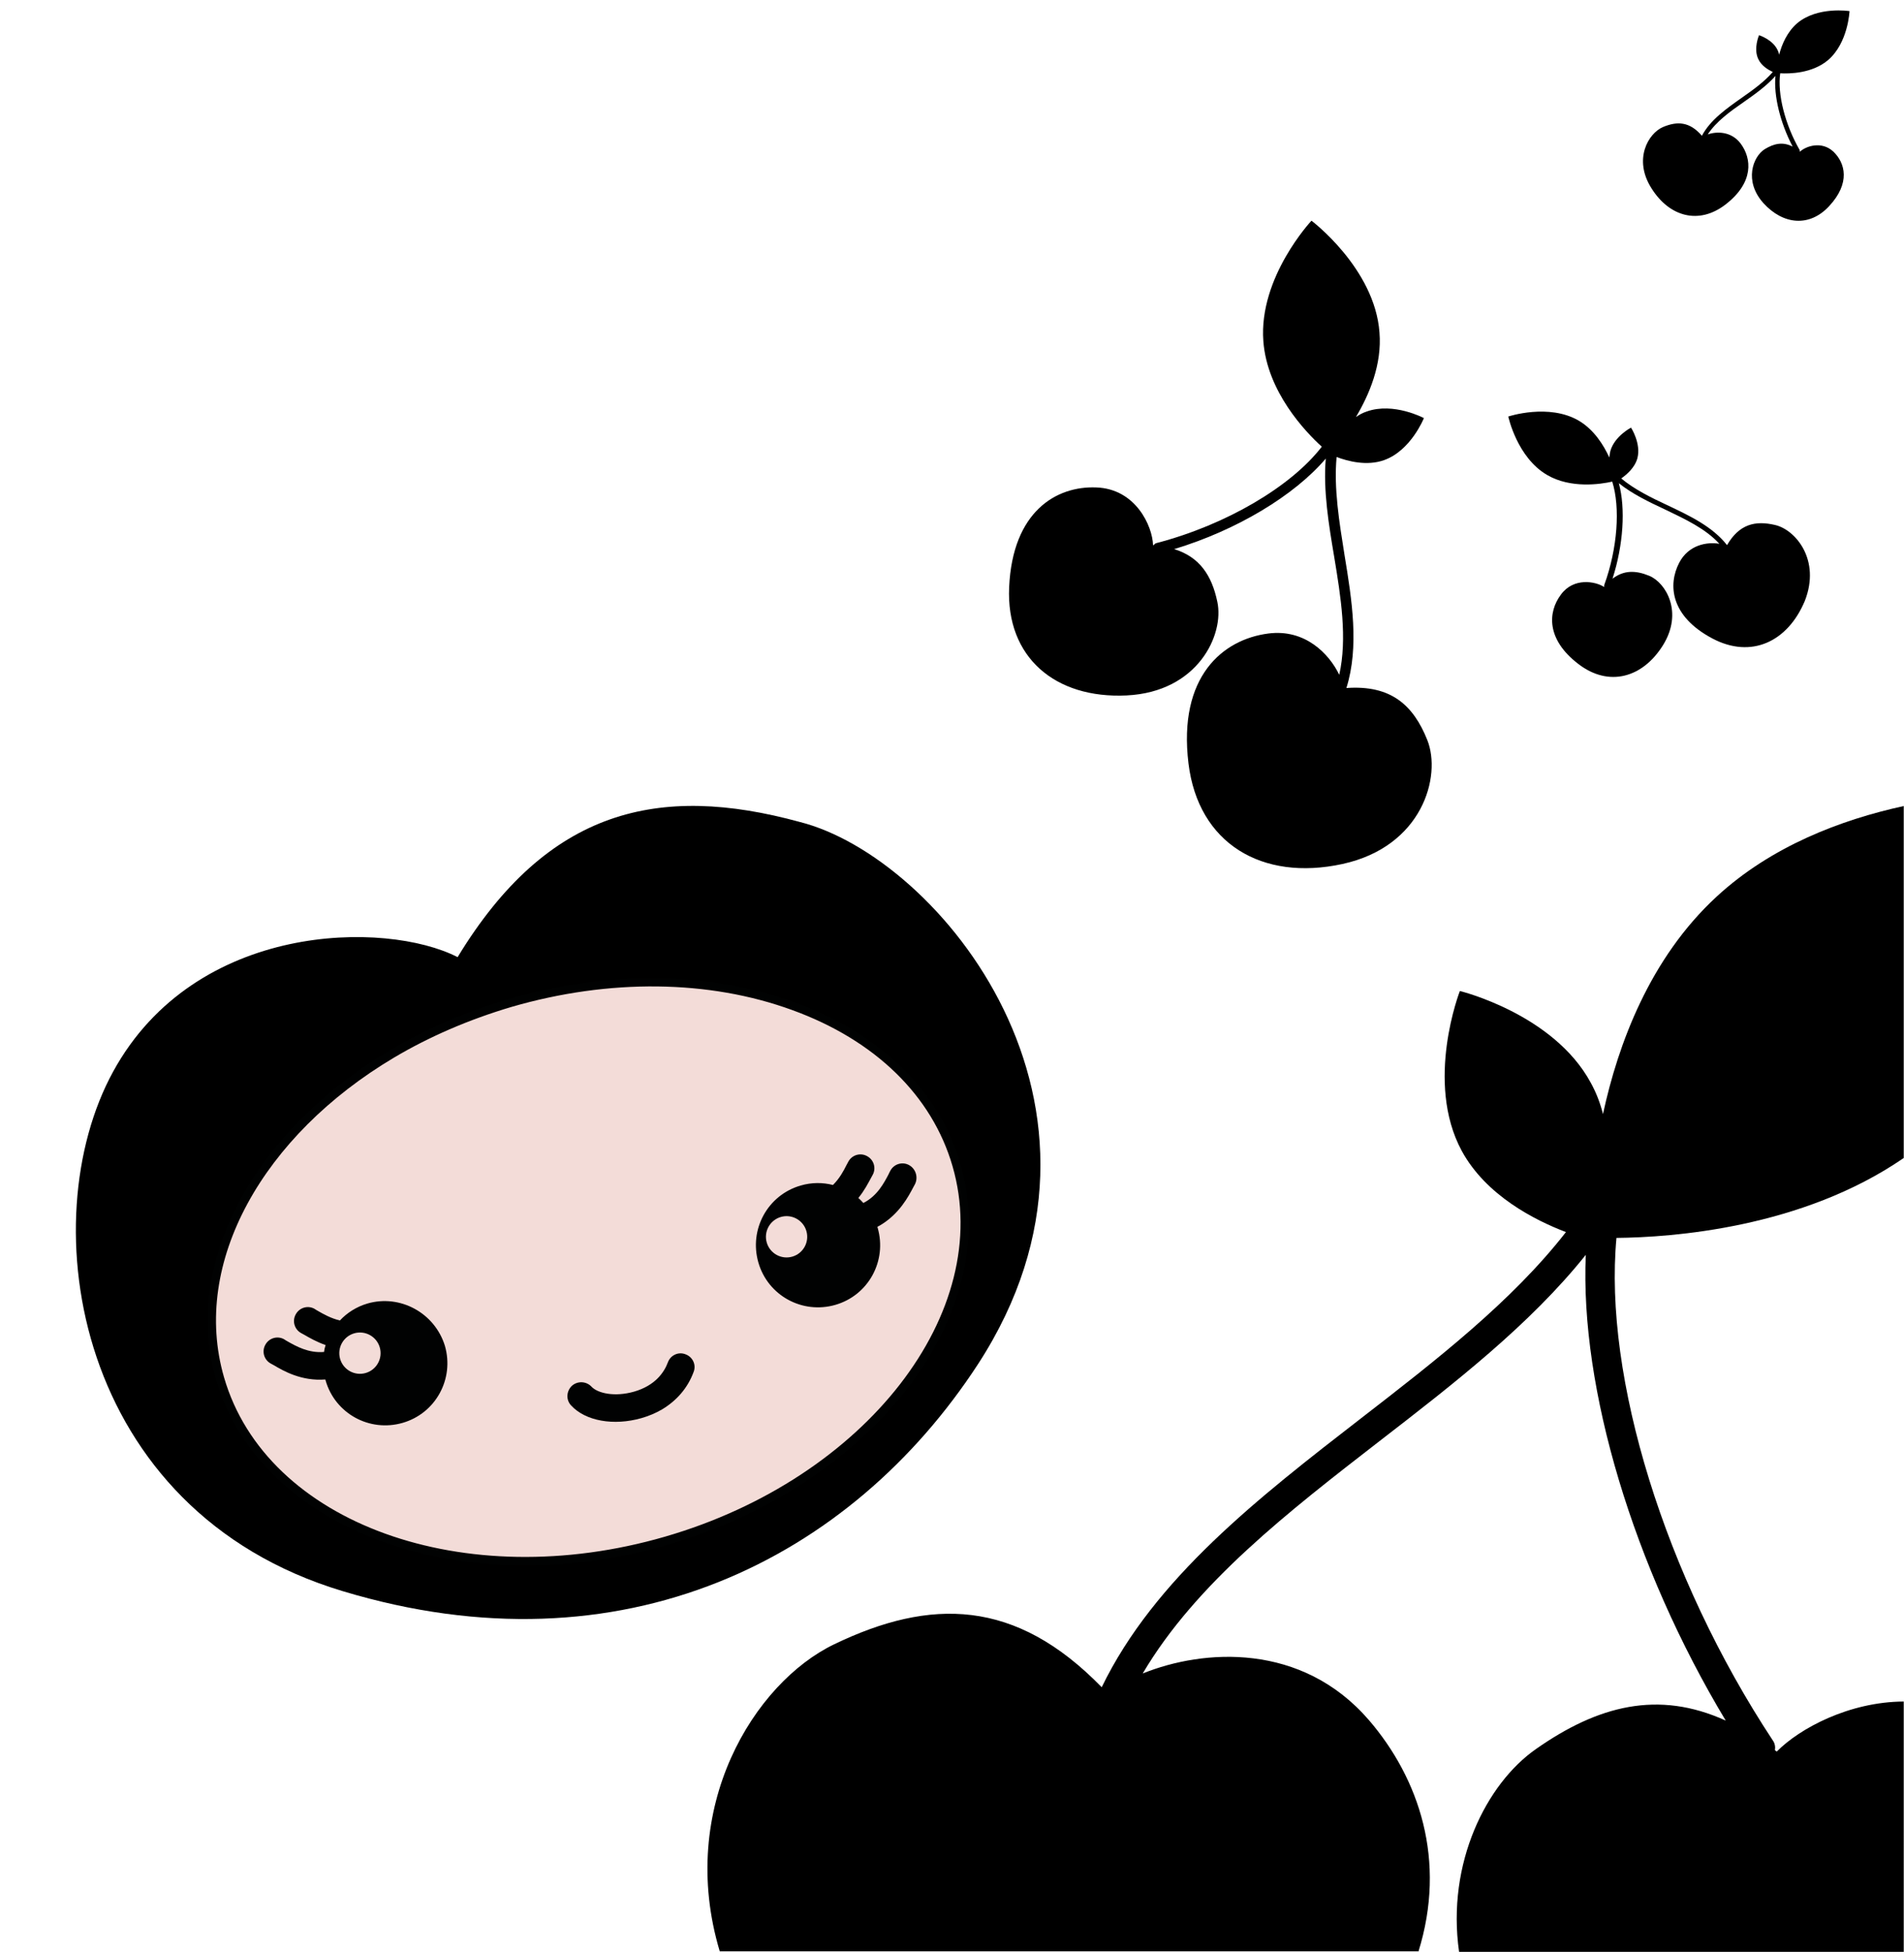
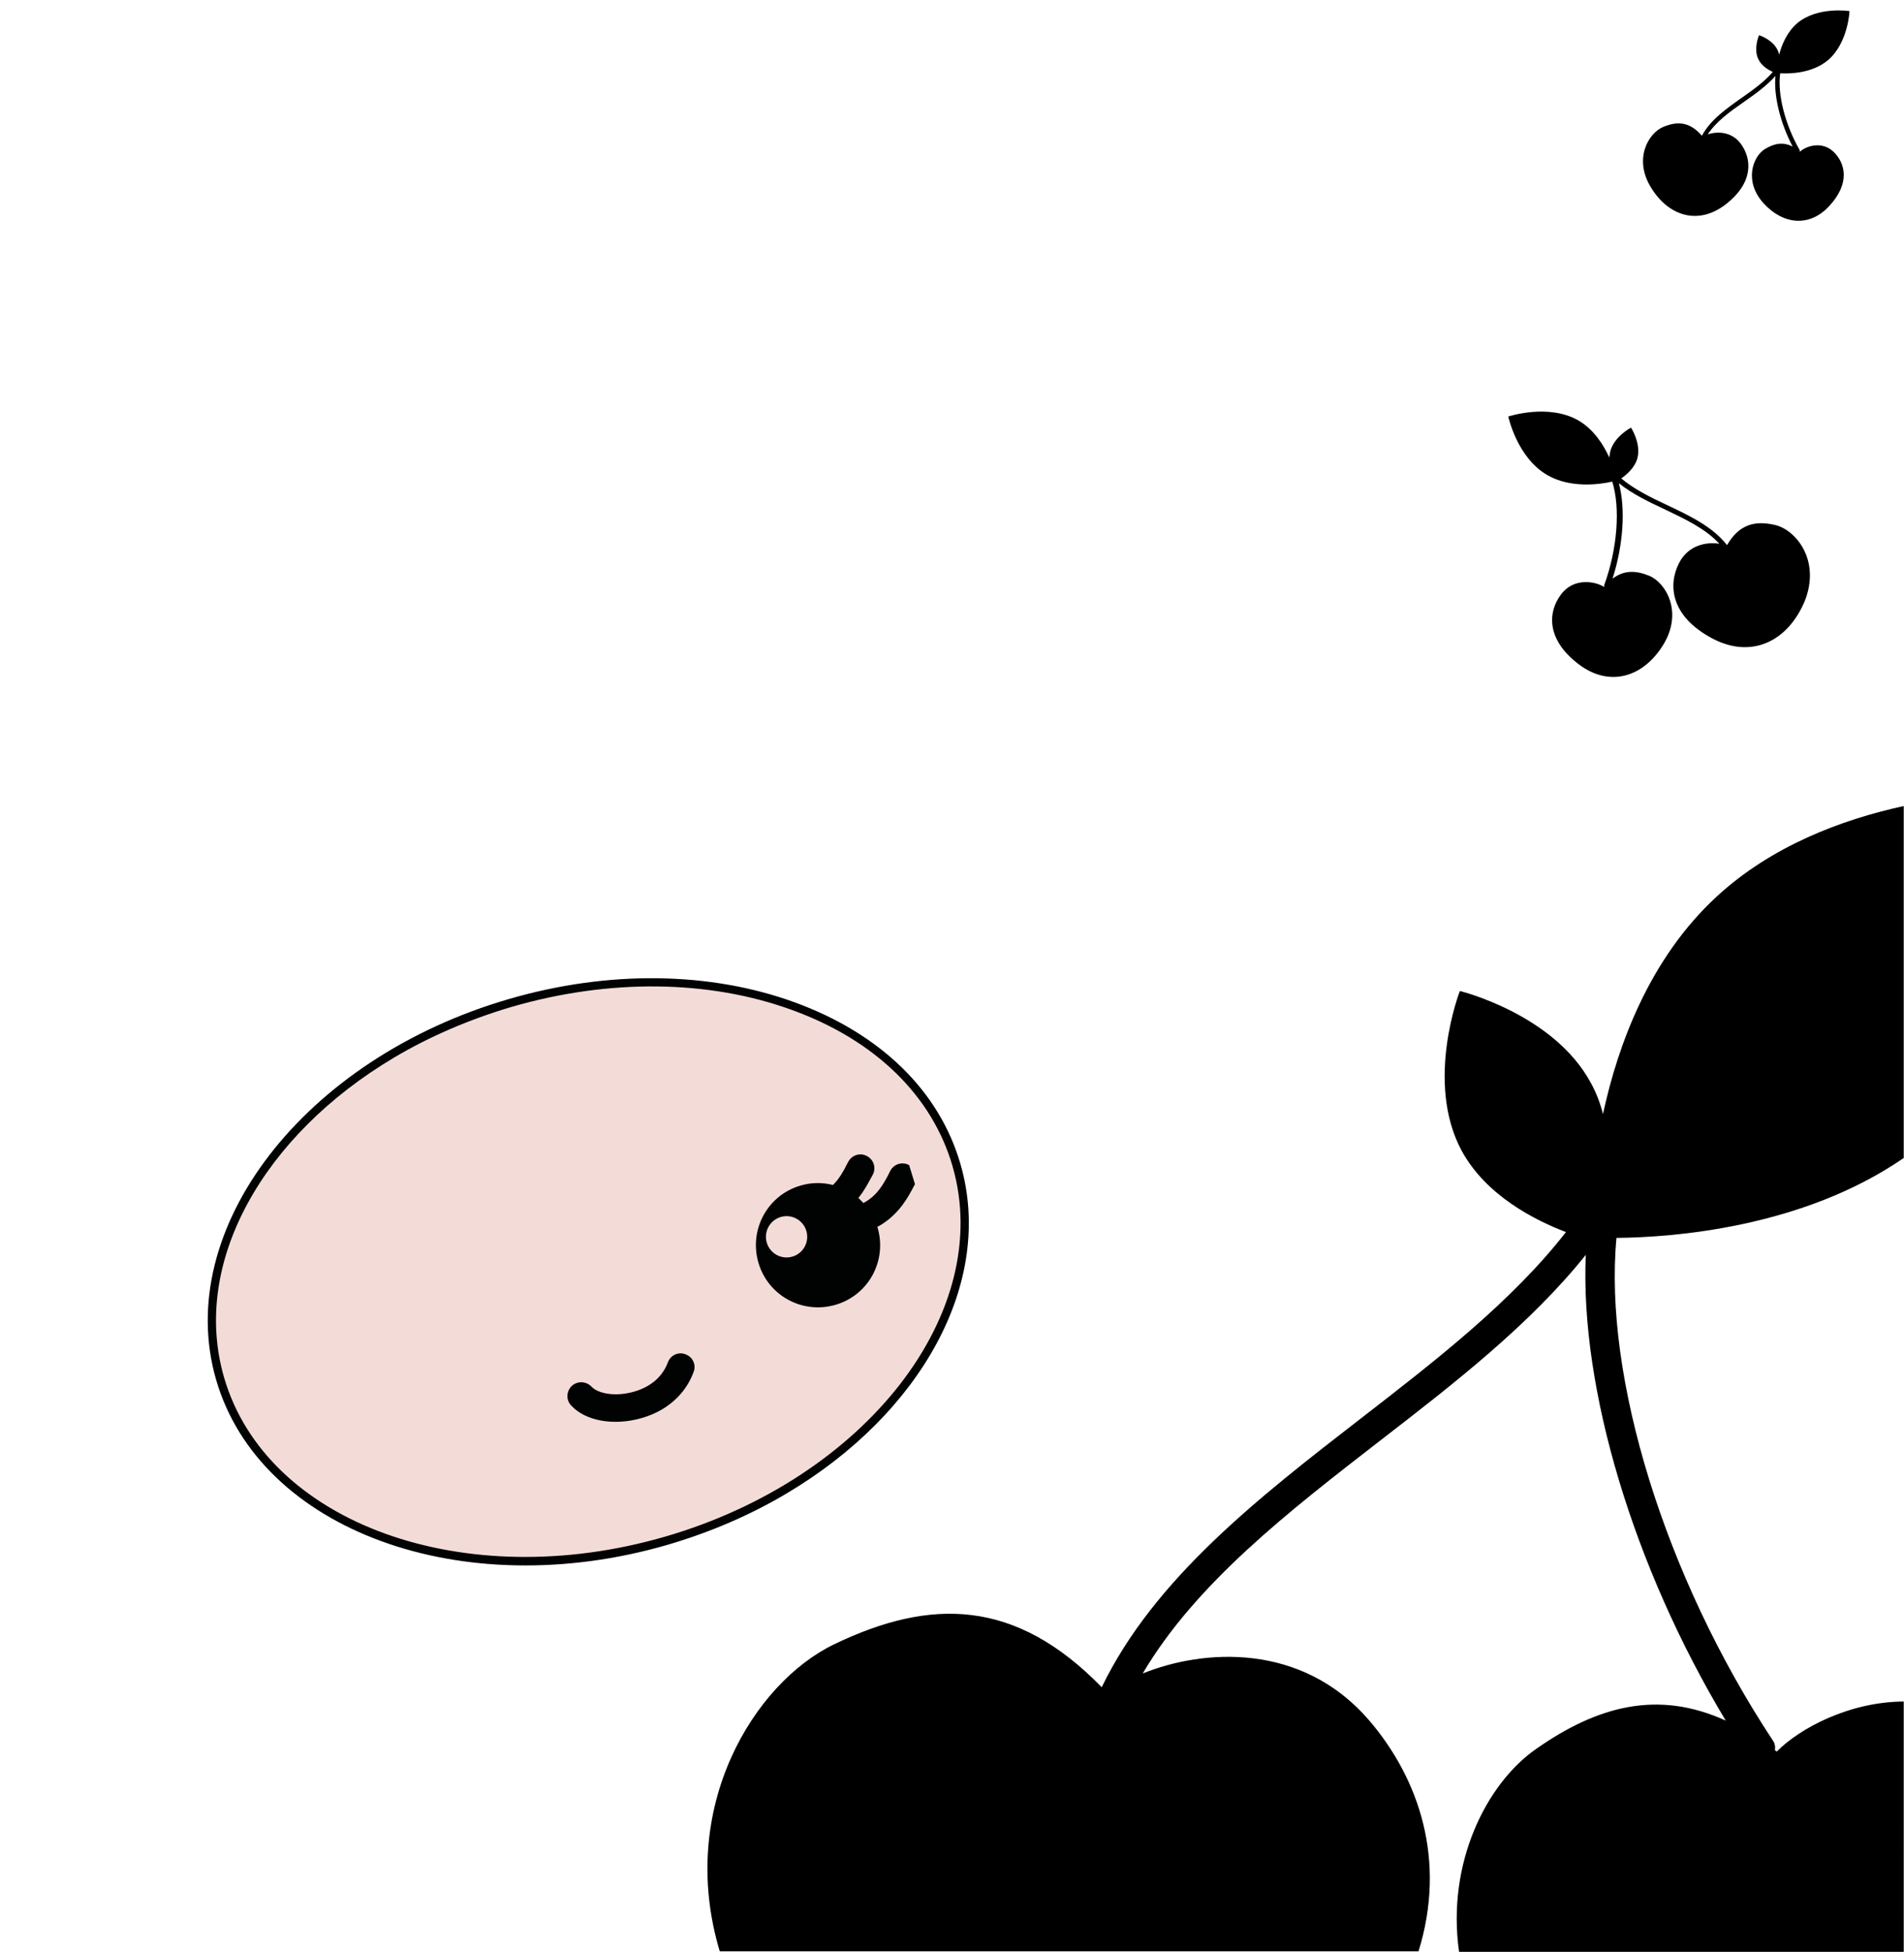
<svg xmlns="http://www.w3.org/2000/svg" version="1.1" id="Ebene_1" x="0px" y="0px" viewBox="0 0 719.8 737.7" style="enable-background:new 0 0 719.8 737.7;" xml:space="preserve">
  <style type="text/css"> .st0{fill:#F3DCD8;} .st1{fill:#010202;} </style>
-   <path d="M539.6,279.7c-5.3-13.3-13.8-20.9-30.6-19.7c4.9-15.6,2.1-33.2-0.7-50.2c-2-12.5-4.1-25.3-3-37.1c4.2,1.6,11.4,3.5,17.9,1.2 c10.2-3.6,15.1-15.9,15.1-15.9s-11.4-6.1-21.6-2.5c-1.5,0.5-2.8,1.2-4.1,2.1c5-8.4,9.9-19.8,8.9-32c-1.8-24.2-25.7-42.2-25.7-42.2 s-20,21.3-18.2,45.5c1.4,19.1,15.9,34.3,22.1,39.9c-11.6,15.1-36.3,29.6-62.4,36.4c-0.5,0.1-0.9,0.4-1.1,0.8c-0.1,0-0.2,0-0.3,0 c-0.2-7.1-6.5-21.3-21.5-21.8c-15-0.6-31.6,9-32.9,37.7c-1.2,26.5,17.4,42.2,44.4,40.9s37-23,34.3-35.4c-2.1-10-6.7-16.9-16.3-19.9 c23.6-7.1,45.5-20.3,57.3-34.2c-1,12,1.1,24.8,3.2,37.2c2.5,15.1,5,30.7,1.9,44.5c-3.8-7.9-12.9-17.4-26.8-15.6 c-17.2,2.2-34.2,16.2-30.2,49.1c3.7,30.3,27.8,44.6,58.2,38C537.8,319.9,545,293.3,539.6,279.7" />
  <path d="M628.7,48c5.5-2.3,10.1-2,14.7,3.3c3.2-6,9.2-10.2,15-14.3c4.3-3,8.6-6.1,11.8-9.8c-1.7-0.8-4.3-2.3-5.5-4.9 c-1.9-4,0.3-9,0.3-9s5.1,1.6,7,5.6c0.3,0.6,0.5,1.2,0.6,1.8c1-3.9,3-8.6,6.8-11.9c7.7-6.5,19.8-4.6,19.8-4.6s-0.5,12-8.1,18.5 c-6,5.1-14.7,5.2-18.1,5c-1.1,7.8,1.8,19.3,7.3,28.9c0.1,0.2,0.1,0.4,0.1,0.6l0.1,0.1c2.1-2,8.1-4.2,12.6,0 c4.5,4.3,6.5,11.9-1.6,20.6c-7.4,8-17.4,7.1-24.9-1.2c-7.4-8.3-3.9-17.5,0.5-20.3c3.6-2.2,6.9-2.9,10.6-1c-4.7-9-7.2-19.2-6.5-26.7 c-3.3,3.7-7.6,6.8-11.9,9.8c-5.2,3.6-10.5,7.4-13.7,12.3c3.4-1.2,8.9-1.2,12.4,3.4c4.3,5.7,5.1,14.8-5.7,23.1 c-10,7.7-21.2,4.7-28-6.2C617.4,60.2,623.1,50.4,628.7,48" />
  <path d="M671.1,198.4c-7.6-1.8-13.6-0.3-18.2,7.6c-5.5-7-14.1-11.1-22.6-15.1c-6.2-2.9-12.5-6-17.4-10.1c2-1.4,5.1-4,6.1-7.6 c1.5-5.6-2.4-11.6-2.4-11.6s-6.2,3.2-7.8,8.8c-0.2,0.8-0.3,1.6-0.4,2.5c-2.2-4.8-5.8-10.5-11.5-13.9c-11.4-6.7-26.7-1.6-26.7-1.6 s3.3,15.5,14.7,22.1c8.9,5.2,20.2,3.5,24.6,2.5c3.1,9.8,2,25.3-3,39c-0.1,0.3-0.1,0.5,0,0.7l-0.1,0.1c-3.2-2.1-11.5-3.7-16.3,2.9 c-4.9,6.5-5.7,16.9,6.7,26.3c11.4,8.7,24.2,5.2,31.9-7.2s1.1-23.6-5.2-26.2c-5.1-2.1-9.6-2.2-13.9,1.1c4.1-12.7,5-26.5,2.4-36.1 c5.1,4.1,11.4,7.1,17.6,10c7.5,3.6,15.2,7.2,20.4,12.9c-4.7-0.8-11.7,0.4-15.2,7.2c-4.3,8.3-3.3,20.2,12.6,28.6 c14.6,7.7,28.4,1.3,34.9-14.2C688.4,211.6,678.8,200.2,671.1,198.4" />
  <path d="M536.2,737.6c10.8-34.5,0.3-65.5-18.7-87.6c-25.4-29.4-62.5-26.9-85.5-17.6c20.1-34.1,55.3-61.3,89.5-87.8 c28.1-21.7,56.9-44,78-70.4c-2.2,50.4,17.9,117.8,52.9,176c-25.5-11.6-48.3-5.7-71.8,10.8c-18.6,13-33.8,43-29,76.6h168.1V643 c-20.6,0.1-39.3,10.1-48,18.9c-0.2-0.2-0.5-0.3-0.7-0.5c0.2-1.3,0-2.6-0.8-3.7c-40.9-62-64-137.5-59.1-189.9 c21-0.2,70.1-3.7,108.6-30.2v-133c-23.8,5.2-50.1,15.2-70.7,34.2c-25.3,23.3-37.3,55.8-43,82.2c-1-4-2.5-8-4.6-11.8 c-14.1-26.1-49.5-34.7-49.5-34.7s-13.4,34.3,0.7,60.4c9.2,16.9,27.6,26.2,39.4,30.7c-20.4,26.2-49.3,48.6-77.5,70.4 c-38.5,29.8-78.1,60.5-98,101.6c-32.6-33.5-64.7-33.8-101.2-16.2c-30.1,14.5-59.5,61.6-43.2,116h264.1V737.6z" />
  <g>
    <g>
-       <path d="M173,361.7c-27.1-13.9-99.1-13.5-130.2,43.2s-14.5,166,86.8,196.4c105.8,31.9,192.2-12.2,240.2-85.9 c63-97.1-14.7-191.5-67.5-204.8C249.2,296.1,207.1,305.6,173,361.7z" />
-     </g>
+       </g>
    <g>
      <ellipse transform="matrix(0.961 -0.278 0.278 0.961 -124.925 80.84)" class="st0" cx="222.4" cy="480.6" rx="144.9" ry="105.8" />
      <path class="st1" d="M297.5,564.3c-13.6,8.1-28.8,14.7-45.2,19.5c-77.6,22.5-154.1-5.5-170.6-62.4S114.9,400,192.5,377.5 c37.5-10.9,75.9-10.4,108,1.3c32.3,11.8,54.6,33.4,62.6,61.1C376.1,484.7,348,534.3,297.5,564.3z M148.9,399.7 C99.6,429,72.1,477.1,84.7,520.5c16,55.2,90.8,82.2,166.7,60.2c75.9-22,124.7-84.8,108.7-140c-7.7-26.6-29.2-47.6-60.6-59 c-31.5-11.5-69.2-11.9-106.1-1.2C177.2,385.3,162.2,391.8,148.9,399.7z" />
    </g>
    <g>
-       <path class="st1" d="M138.9,492.6c-4.1,1.2-7.7,3.5-10.4,6.4c-3.4-0.8-6.2-2.4-8.3-3.6c-0.5-0.3-0.9-0.5-1.3-0.8 c-2.5-1.4-5.7-0.5-7.1,2.1c-1.4,2.5-0.5,5.7,2.1,7.1l1.1,0.6c1.9,1.1,4.7,2.7,8.1,3.9c-0.3,0.9-0.5,1.7-0.6,2.6 c-5.9,0.5-10.6-2.2-13.8-4c-0.5-0.3-0.9-0.5-1.3-0.8c-2.5-1.4-5.7-0.5-7.1,2.1c-1.4,2.5-0.5,5.7,2.1,7.1l1.1,0.6 c3.7,2.2,10.5,6.1,19.5,5.4c0,0.1,0.1,0.3,0.1,0.4c3.6,12.5,16.6,19.6,29.1,16c12.5-3.6,19.6-16.6,16-29.1 C164.4,496.2,151.3,489,138.9,492.6z" />
      <g>
        <ellipse transform="matrix(0.961 -0.278 0.278 0.961 -136.802 58.022)" class="st0" cx="136.1" cy="511.1" rx="7.8" ry="7.8" />
      </g>
    </g>
    <g>
      <path class="st1" d="M250.3,532.6c-2.4,1.4-5,2.5-7.8,3.3c-10.5,3-21.2,1.1-26.6-4.8c-2-2.1-1.8-5.4,0.3-7.4 c2.1-1.9,5.4-1.8,7.4,0.3c2.3,2.5,8.7,4,16.1,1.9c8-2.3,11.4-7.3,12.8-11.1c1-2.7,4-4.1,6.7-3c2.7,1,4.1,4,3,6.7 C260,524.5,255.8,529.3,250.3,532.6z" />
    </g>
    <g>
-       <path class="st1" d="M343.7,440.3c-2.5-1.4-5.7-0.5-7.1,2.1c-0.2,0.4-0.5,0.9-0.7,1.4c-1.7,3.2-4.2,8.1-9.5,10.8 c-0.6-0.7-1.3-1.3-1.9-1.9c2.3-2.8,3.7-5.6,4.8-7.6l0.6-1.1c1.4-2.5,0.5-5.7-2.1-7.1c-2.5-1.4-5.7-0.5-7.1,2.1 c-0.2,0.4-0.4,0.8-0.7,1.3c-1.1,2.2-2.6,5-5.1,7.5c-3.9-1-8.1-1-12.2,0.2c-12.5,3.6-19.6,16.6-16,29.1c3.6,12.5,16.6,19.6,29.1,16 c12.5-3.6,19.6-16.6,16-29.1c0-0.1-0.1-0.3-0.1-0.4c0.4-0.2,0.7-0.4,1.1-0.6c7.2-4.3,10.6-10.8,12.5-14.4l0.6-1.1 C347.2,444.9,346.2,441.7,343.7,440.3z" />
+       <path class="st1" d="M343.7,440.3c-2.5-1.4-5.7-0.5-7.1,2.1c-0.2,0.4-0.5,0.9-0.7,1.4c-1.7,3.2-4.2,8.1-9.5,10.8 c-0.6-0.7-1.3-1.3-1.9-1.9c2.3-2.8,3.7-5.6,4.8-7.6l0.6-1.1c1.4-2.5,0.5-5.7-2.1-7.1c-2.5-1.4-5.7-0.5-7.1,2.1 c-0.2,0.4-0.4,0.8-0.7,1.3c-1.1,2.2-2.6,5-5.1,7.5c-3.9-1-8.1-1-12.2,0.2c-12.5,3.6-19.6,16.6-16,29.1c3.6,12.5,16.6,19.6,29.1,16 c12.5-3.6,19.6-16.6,16-29.1c0-0.1-0.1-0.3-0.1-0.4c0.4-0.2,0.7-0.4,1.1-0.6c7.2-4.3,10.6-10.8,12.5-14.4l0.6-1.1 z" />
      <g>
        <ellipse transform="matrix(0.961 -0.278 0.278 0.961 -118.2 101.148)" class="st0" cx="297.3" cy="467.1" rx="7.8" ry="7.8" />
      </g>
    </g>
  </g>
</svg>